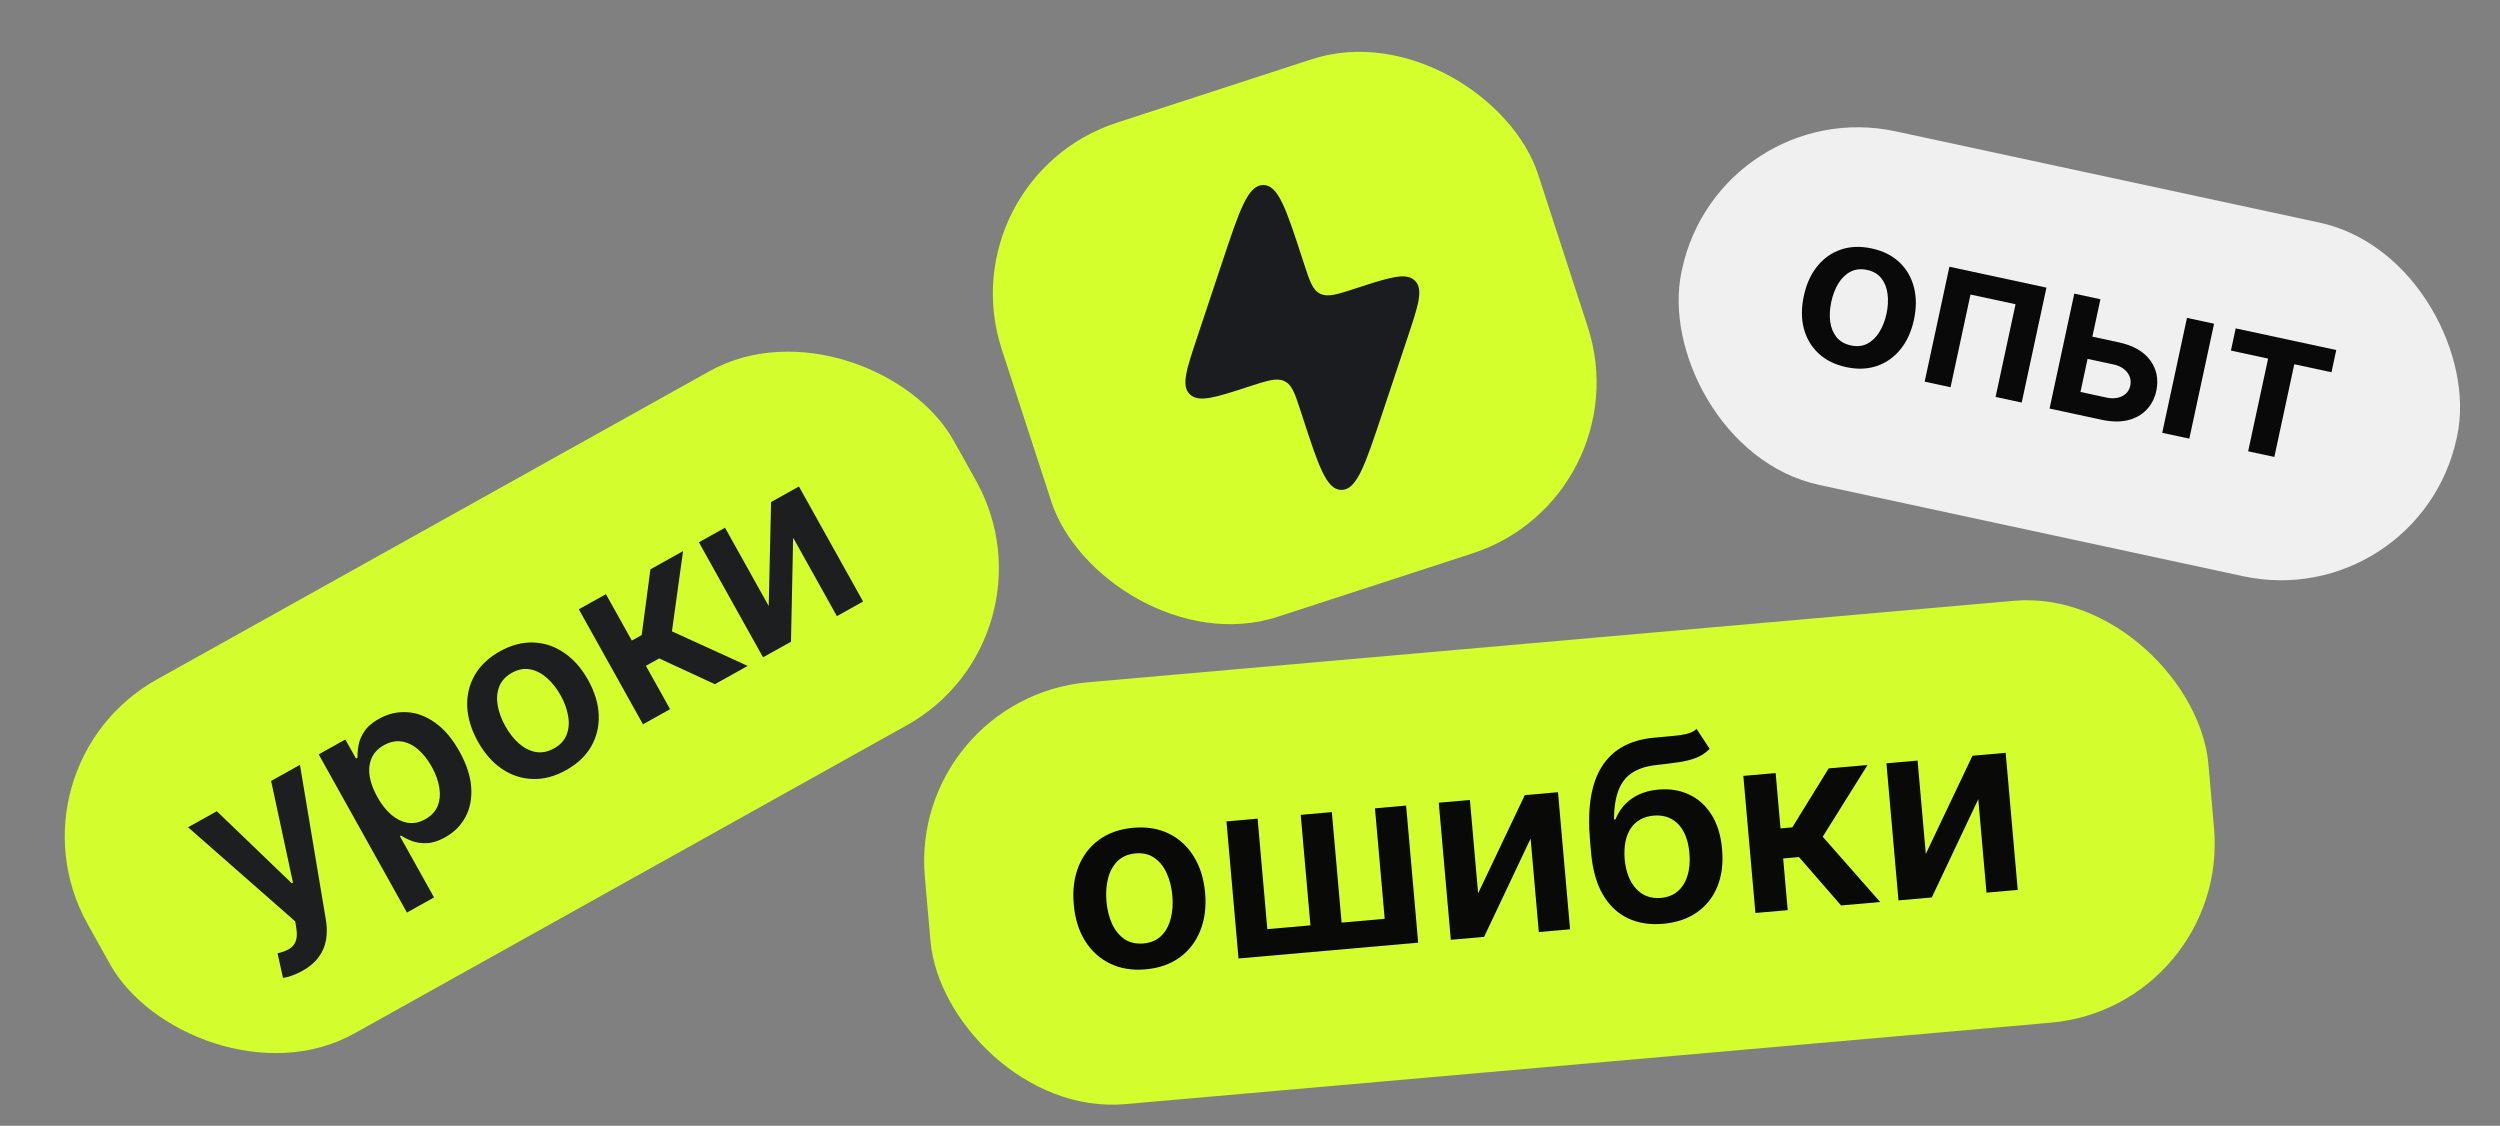
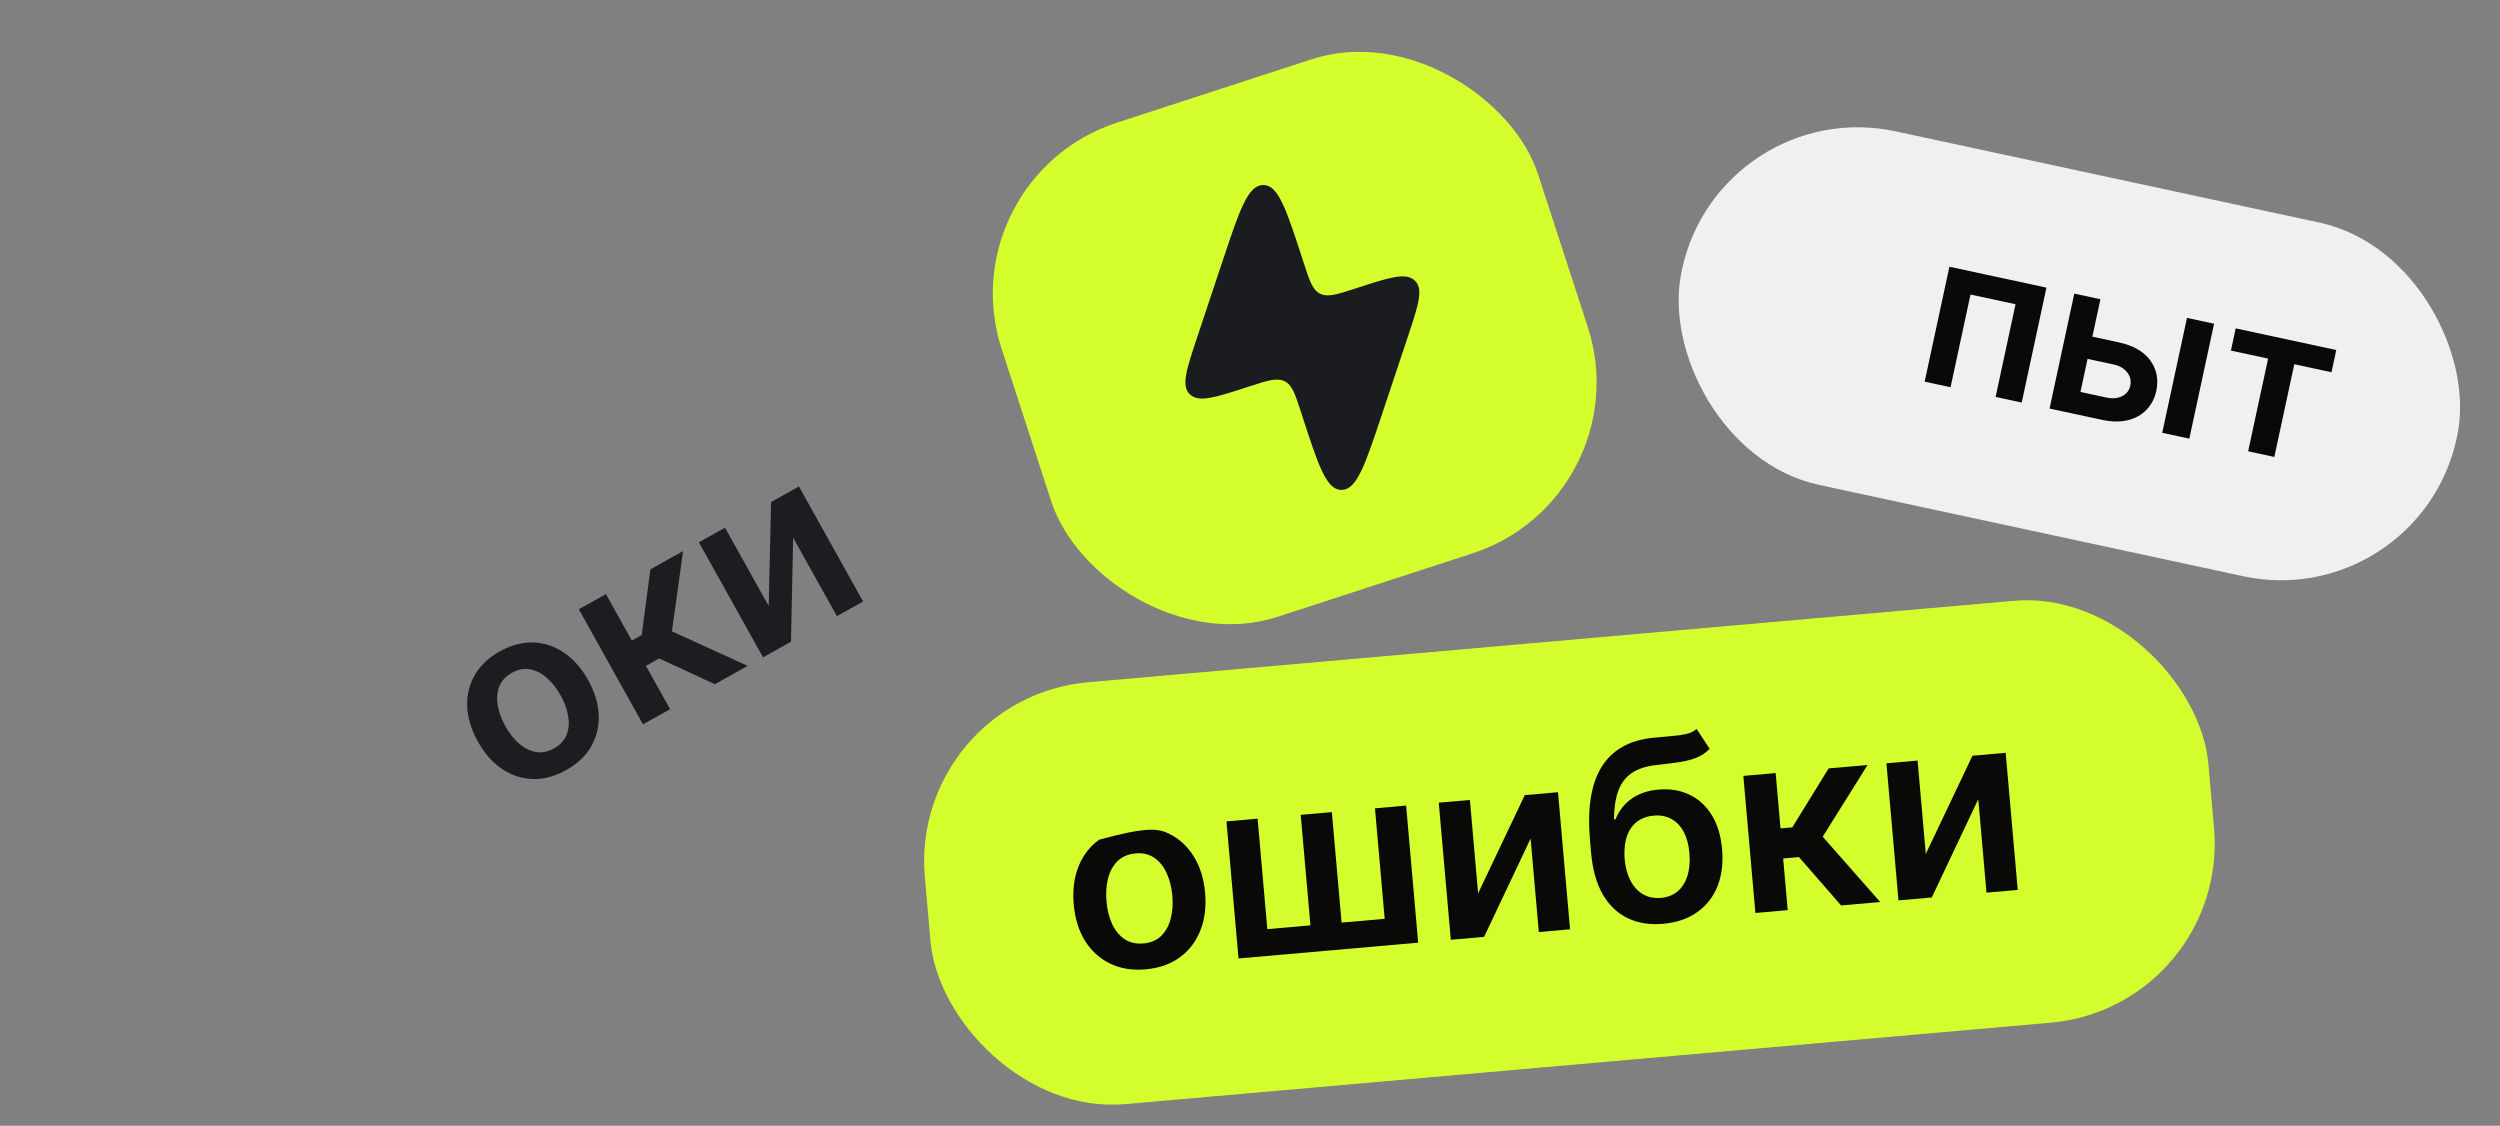
<svg xmlns="http://www.w3.org/2000/svg" width="473" height="213" viewBox="0 0 473 213" fill="none">
  <rect x="0" y="0" width="473" height="213" fill="#808080" stroke="none" />
  <rect x="325.406" y="17.691" width="150" height="68.447" rx="34" transform="rotate(12.15 325.406 17.691)" fill="#F0F0F0" />
  <g opacity="0.99">
-     <path d="M349.286 69.456C347.163 68.999 345.423 68.136 344.067 66.866C342.711 65.597 341.785 64.029 341.288 62.165C340.8 60.302 340.798 58.248 341.281 56.002C341.765 53.755 342.613 51.879 343.826 50.373C345.049 48.868 346.539 47.817 348.297 47.218C350.056 46.619 351.997 46.548 354.12 47.005C356.243 47.462 357.983 48.325 359.339 49.595C360.695 50.864 361.616 52.435 362.102 54.307C362.597 56.181 362.603 58.242 362.119 60.488C361.635 62.734 360.783 64.604 359.563 66.099C358.352 67.596 356.867 68.644 355.109 69.243C353.351 69.842 351.41 69.913 349.286 69.456ZM350.199 65.357C351.35 65.605 352.381 65.496 353.291 65.03C354.203 64.555 354.963 63.82 355.572 62.826C356.191 61.833 356.642 60.676 356.927 59.355C357.213 58.024 357.279 56.779 357.124 55.62C356.98 54.454 356.59 53.466 355.954 52.658C355.319 51.85 354.425 51.322 353.274 51.074C352.094 50.82 351.043 50.929 350.122 51.402C349.21 51.877 348.444 52.616 347.823 53.618C347.214 54.613 346.766 55.775 346.48 57.106C346.195 58.427 346.126 59.666 346.272 60.823C346.427 61.983 346.823 62.966 347.458 63.775C348.106 64.576 349.019 65.103 350.199 65.357Z" fill="#070707" />
    <path d="M364.146 72.211L368.827 50.467L387.188 54.42L382.507 76.164L377.566 75.1L381.342 57.561L372.82 55.726L369.044 73.265L364.146 72.211Z" fill="#070707" />
    <path d="M394.402 63.379L400.814 64.76C403.589 65.357 405.591 66.494 406.82 68.171C408.048 69.847 408.432 71.781 407.97 73.973C407.654 75.396 407.032 76.585 406.106 77.541C405.188 78.499 404.011 79.154 402.572 79.506C401.145 79.85 399.507 79.824 397.657 79.425L387.776 77.298L392.457 55.554L397.398 56.618L393.622 74.157L398.562 75.221C399.676 75.461 400.652 75.375 401.491 74.963C402.332 74.542 402.85 73.883 403.043 72.986C403.246 72.043 403.053 71.196 402.463 70.447C401.874 69.698 401.023 69.204 399.909 68.964L393.497 67.584L394.402 63.379ZM409.095 81.888L413.776 60.144L418.901 61.247L414.22 82.991L409.095 81.888Z" fill="#070707" />
    <path d="M422.09 66.333L422.995 62.129L442.021 66.225L441.116 70.429L434.08 68.915L430.304 86.454L425.35 85.387L429.126 67.848L422.09 66.333Z" fill="#070707" />
  </g>
  <rect x="172" y="132.063" width="243.788" height="80.126" rx="34" transform="rotate(-5.029 172 132.063)" fill="#D4FD2D" />
  <g opacity="0.99">
-     <path d="M216.756 183.399C214.223 183.622 211.978 183.258 210.023 182.307C208.067 181.356 206.489 179.924 205.288 178.01C204.099 176.096 203.386 173.799 203.151 171.119C202.915 168.44 203.215 166.049 204.051 163.944C204.898 161.839 206.201 160.148 207.96 158.87C209.72 157.592 211.866 156.841 214.399 156.618C216.932 156.395 219.176 156.759 221.131 157.71C223.087 158.661 224.66 160.1 225.85 162.026C227.052 163.951 227.771 166.253 228.007 168.932C228.242 171.611 227.936 173.998 227.088 176.092C226.251 178.185 224.953 179.87 223.194 181.148C221.435 182.426 219.288 183.177 216.756 183.399ZM216.358 178.5C217.732 178.379 218.847 177.901 219.704 177.065C220.559 176.218 221.156 175.133 221.493 173.811C221.842 172.487 221.947 171.037 221.808 169.461C221.668 167.873 221.311 166.458 220.737 165.216C220.173 163.961 219.395 162.991 218.405 162.307C217.414 161.622 216.232 161.341 214.859 161.462C213.452 161.585 212.315 162.071 211.448 162.919C210.592 163.766 209.99 164.857 209.643 166.192C209.305 167.515 209.207 168.97 209.346 170.557C209.485 172.133 209.836 173.543 210.399 174.787C210.974 176.03 211.756 176.993 212.747 177.677C213.747 178.349 214.951 178.623 216.358 178.5Z" fill="#070707" />
+     <path d="M216.756 183.399C214.223 183.622 211.978 183.258 210.023 182.307C208.067 181.356 206.489 179.924 205.288 178.01C204.099 176.096 203.386 173.799 203.151 171.119C202.915 168.44 203.215 166.049 204.051 163.944C204.898 161.839 206.201 160.148 207.96 158.87C216.932 156.395 219.176 156.759 221.131 157.71C223.087 158.661 224.66 160.1 225.85 162.026C227.052 163.951 227.771 166.253 228.007 168.932C228.242 171.611 227.936 173.998 227.088 176.092C226.251 178.185 224.953 179.87 223.194 181.148C221.435 182.426 219.288 183.177 216.756 183.399ZM216.358 178.5C217.732 178.379 218.847 177.901 219.704 177.065C220.559 176.218 221.156 175.133 221.493 173.811C221.842 172.487 221.947 171.037 221.808 169.461C221.668 167.873 221.311 166.458 220.737 165.216C220.173 163.961 219.395 162.991 218.405 162.307C217.414 161.622 216.232 161.341 214.859 161.462C213.452 161.585 212.315 162.071 211.448 162.919C210.592 163.766 209.99 164.857 209.643 166.192C209.305 167.515 209.207 168.97 209.346 170.557C209.485 172.133 209.836 173.543 210.399 174.787C210.974 176.03 211.756 176.993 212.747 177.677C213.747 178.349 214.951 178.623 216.358 178.5Z" fill="#070707" />
    <path d="M232.045 155.406L237.938 154.887L239.778 175.792L247.934 175.074L246.094 154.169L251.987 153.651L253.827 174.556L261.983 173.838L260.143 152.933L266.036 152.414L268.319 178.351L234.327 181.343L232.045 155.406Z" fill="#070707" />
    <path d="M279.66 169.015L288.49 150.438L294.772 149.885L297.055 175.822L291.144 176.342L289.589 158.663L280.793 177.253L274.495 177.808L272.212 151.871L278.105 151.352L279.66 169.015Z" fill="#070707" />
    <path d="M320.992 137.912L323.467 141.676C322.771 142.396 321.968 142.943 321.059 143.318C320.151 143.693 319.07 143.981 317.817 144.182C316.574 144.37 315.093 144.558 313.374 144.743C311.442 144.958 309.892 145.463 308.726 146.258C307.559 147.053 306.711 148.177 306.181 149.63C305.649 151.072 305.377 152.877 305.364 155.045L305.651 155.02C306.322 153.361 307.352 152.051 308.742 151.089C310.132 150.128 311.813 149.56 313.783 149.387C315.933 149.197 317.872 149.514 319.601 150.338C321.34 151.149 322.751 152.426 323.835 154.168C324.93 155.91 325.591 158.075 325.819 160.664C326.054 163.332 325.756 165.69 324.927 167.737C324.096 169.773 322.805 171.401 321.052 172.621C319.31 173.841 317.178 174.562 314.656 174.784C312.146 175.005 309.914 174.651 307.96 173.722C306.017 172.782 304.444 171.281 303.242 169.22C302.05 167.147 301.315 164.528 301.036 161.365L300.831 159.035C300.294 152.933 301.03 148.28 303.04 145.074C305.049 141.868 308.286 140.04 312.75 139.591C314.077 139.451 315.264 139.341 316.312 139.26C317.371 139.178 318.29 139.046 319.068 138.865C319.846 138.683 320.487 138.365 320.992 137.912ZM314.259 169.884C315.509 169.774 316.561 169.358 317.417 168.636C318.271 167.903 318.888 166.918 319.267 165.682C319.657 164.446 319.78 163.011 319.637 161.379C319.495 159.769 319.127 158.423 318.533 157.341C317.937 156.247 317.157 155.442 316.193 154.926C315.229 154.41 314.116 154.207 312.855 154.318C311.91 154.401 311.075 154.645 310.35 155.049C309.626 155.453 309.027 156.005 308.556 156.704C308.084 157.404 307.749 158.233 307.55 159.192C307.35 160.151 307.293 161.24 307.377 162.458C307.592 164.9 308.315 166.794 309.545 168.138C310.774 169.47 312.345 170.052 314.259 169.884Z" fill="#070707" />
    <path d="M332.123 172.736L329.84 146.799L335.953 146.261L336.874 156.731L339.103 156.534L345.983 145.379L353.345 144.731L344.858 158.308L355.729 170.659L348.333 171.31L340.364 162.158L337.375 162.421L338.235 172.198L332.123 172.736Z" fill="#070707" />
    <path d="M364.36 161.561L373.191 142.984L379.472 142.431L381.755 168.368L375.845 168.888L374.289 151.209L365.493 169.799L359.195 170.354L356.912 144.417L362.806 143.898L364.36 161.561Z" fill="#070707" />
  </g>
-   <rect y="145.11" width="187.652" height="76.692" rx="34" transform="rotate(-29.155 0 145.11)" fill="#D4FD2D" />
  <g opacity="0.99">
-     <path d="M57.191 183.699C56.492 184.089 55.813 184.394 55.155 184.612C54.511 184.835 53.975 184.973 53.546 185.026L52.508 180.367C53.375 180.168 54.099 179.9 54.679 179.564C55.26 179.228 55.672 178.756 55.916 178.15C56.174 177.547 56.23 176.748 56.083 175.752L55.866 174.331L35.58 156.517L41.021 153.482L55.206 167.12L55.433 166.993L51.294 147.751L56.749 144.708L61.646 173.968C61.883 175.347 61.895 176.635 61.683 177.831C61.476 179.036 61.007 180.127 60.276 181.105C59.561 182.086 58.532 182.951 57.191 183.699Z" fill="#1B1C1F" />
-     <path d="M76.992 172.653L60.298 142.728L65.342 139.914L67.35 143.513L67.648 143.347C67.617 142.67 67.677 141.9 67.826 141.036C67.971 140.163 68.335 139.284 68.92 138.401C69.5 137.508 70.427 136.706 71.702 135.994C73.384 135.056 75.139 134.64 76.97 134.746C78.804 134.838 80.585 135.498 82.311 136.727C84.041 137.942 85.581 139.758 86.93 142.177C88.263 144.567 89.004 146.816 89.153 148.925C89.301 151.035 88.945 152.906 88.085 154.538C87.224 156.17 85.939 157.463 84.229 158.416C82.982 159.112 81.832 159.481 80.778 159.524C79.724 159.567 78.784 159.435 77.957 159.129C77.133 158.807 76.437 158.459 75.868 158.083L75.656 158.201L82.121 169.792L76.992 172.653ZM71.399 150.804C72.184 152.211 73.07 153.333 74.057 154.17C75.053 155.001 76.095 155.504 77.183 155.677C78.275 155.836 79.364 155.612 80.45 155.006C81.584 154.374 82.365 153.542 82.792 152.511C83.215 151.47 83.325 150.313 83.122 149.038C82.923 147.75 82.444 146.425 81.686 145.065C80.932 143.714 80.069 142.623 79.097 141.79C78.125 140.958 77.09 140.457 75.993 140.289C74.896 140.121 73.776 140.355 72.633 140.993C71.537 141.604 70.767 142.411 70.324 143.415C69.88 144.418 69.75 145.549 69.933 146.81C70.125 148.065 70.614 149.396 71.399 150.804Z" fill="#1B1C1F" />
    <path d="M107.108 145.709C104.982 146.895 102.879 147.455 100.799 147.389C98.719 147.323 96.78 146.69 94.982 145.488C93.194 144.281 91.673 142.553 90.419 140.305C89.165 138.057 88.491 135.85 88.398 133.685C88.314 131.514 88.791 129.527 89.828 127.722C90.865 125.918 92.446 124.422 94.571 123.237C96.697 122.051 98.799 121.491 100.88 121.557C102.96 121.622 104.897 122.264 106.69 123.48C108.493 124.692 110.022 126.421 111.276 128.669C112.53 130.918 113.196 133.122 113.275 135.283C113.363 137.439 112.888 139.419 111.851 141.224C110.814 143.028 109.233 144.523 107.108 145.709ZM104.844 141.584C105.996 140.941 106.783 140.087 107.205 139.022C107.621 137.948 107.718 136.767 107.495 135.479C107.281 134.186 106.806 132.879 106.068 131.556C105.325 130.224 104.459 129.128 103.471 128.267C102.487 127.392 101.429 126.849 100.296 126.639C99.163 126.428 98.021 126.645 96.868 127.287C95.687 127.946 94.884 128.815 94.459 129.895C94.042 130.97 93.943 132.158 94.162 133.46C94.385 134.748 94.868 136.058 95.611 137.39C96.349 138.712 97.207 139.806 98.186 140.672C99.174 141.533 100.234 142.069 101.367 142.279C102.504 142.475 103.663 142.243 104.844 141.584Z" fill="#1B1C1F" />
    <path d="M121.652 137.038L109.511 115.274L114.641 112.413L119.541 121.197L121.412 120.154L123.057 107.717L129.235 104.271L127.133 119.452L141.461 125.988L135.255 129.45L124.713 124.573L122.205 125.972L126.782 134.176L121.652 137.038Z" fill="#1B1C1F" />
    <path d="M145.441 114.664L145.887 94.981L151.158 92.041L163.299 113.805L158.34 116.572L150.064 101.736L149.654 121.417L144.369 124.365L132.228 102.601L137.173 99.843L145.441 114.664Z" fill="#1B1C1F" />
  </g>
  <rect x="179" y="33.729" width="106.736" height="98.31" rx="34" transform="rotate(-18.031 179 33.729)" fill="#D5FF2C" />
  <path d="M226.517 63.777L231.379 49.192C234.522 39.765 236.094 35.05 238.975 35.001C241.855 34.951 243.372 39.611 246.406 48.933L246.693 49.812C247.787 53.175 248.334 54.855 249.752 55.558L249.828 55.596C251.261 56.269 253.009 55.7 256.508 54.561C262.808 52.51 265.955 51.486 267.641 53.049L267.723 53.129C269.359 54.74 268.338 57.803 266.296 63.919L261.434 78.507C258.29 87.935 256.72 92.648 253.839 92.698C250.959 92.748 249.442 88.088 246.408 78.766L246.121 77.886C245.027 74.524 244.48 72.844 243.061 72.141L242.986 72.103C241.553 71.43 239.805 71.999 236.306 73.138C230.006 75.189 226.859 76.213 225.176 74.649L225.091 74.57C223.455 72.959 224.477 69.899 226.518 63.78" fill="#1B1C1F" />
</svg>